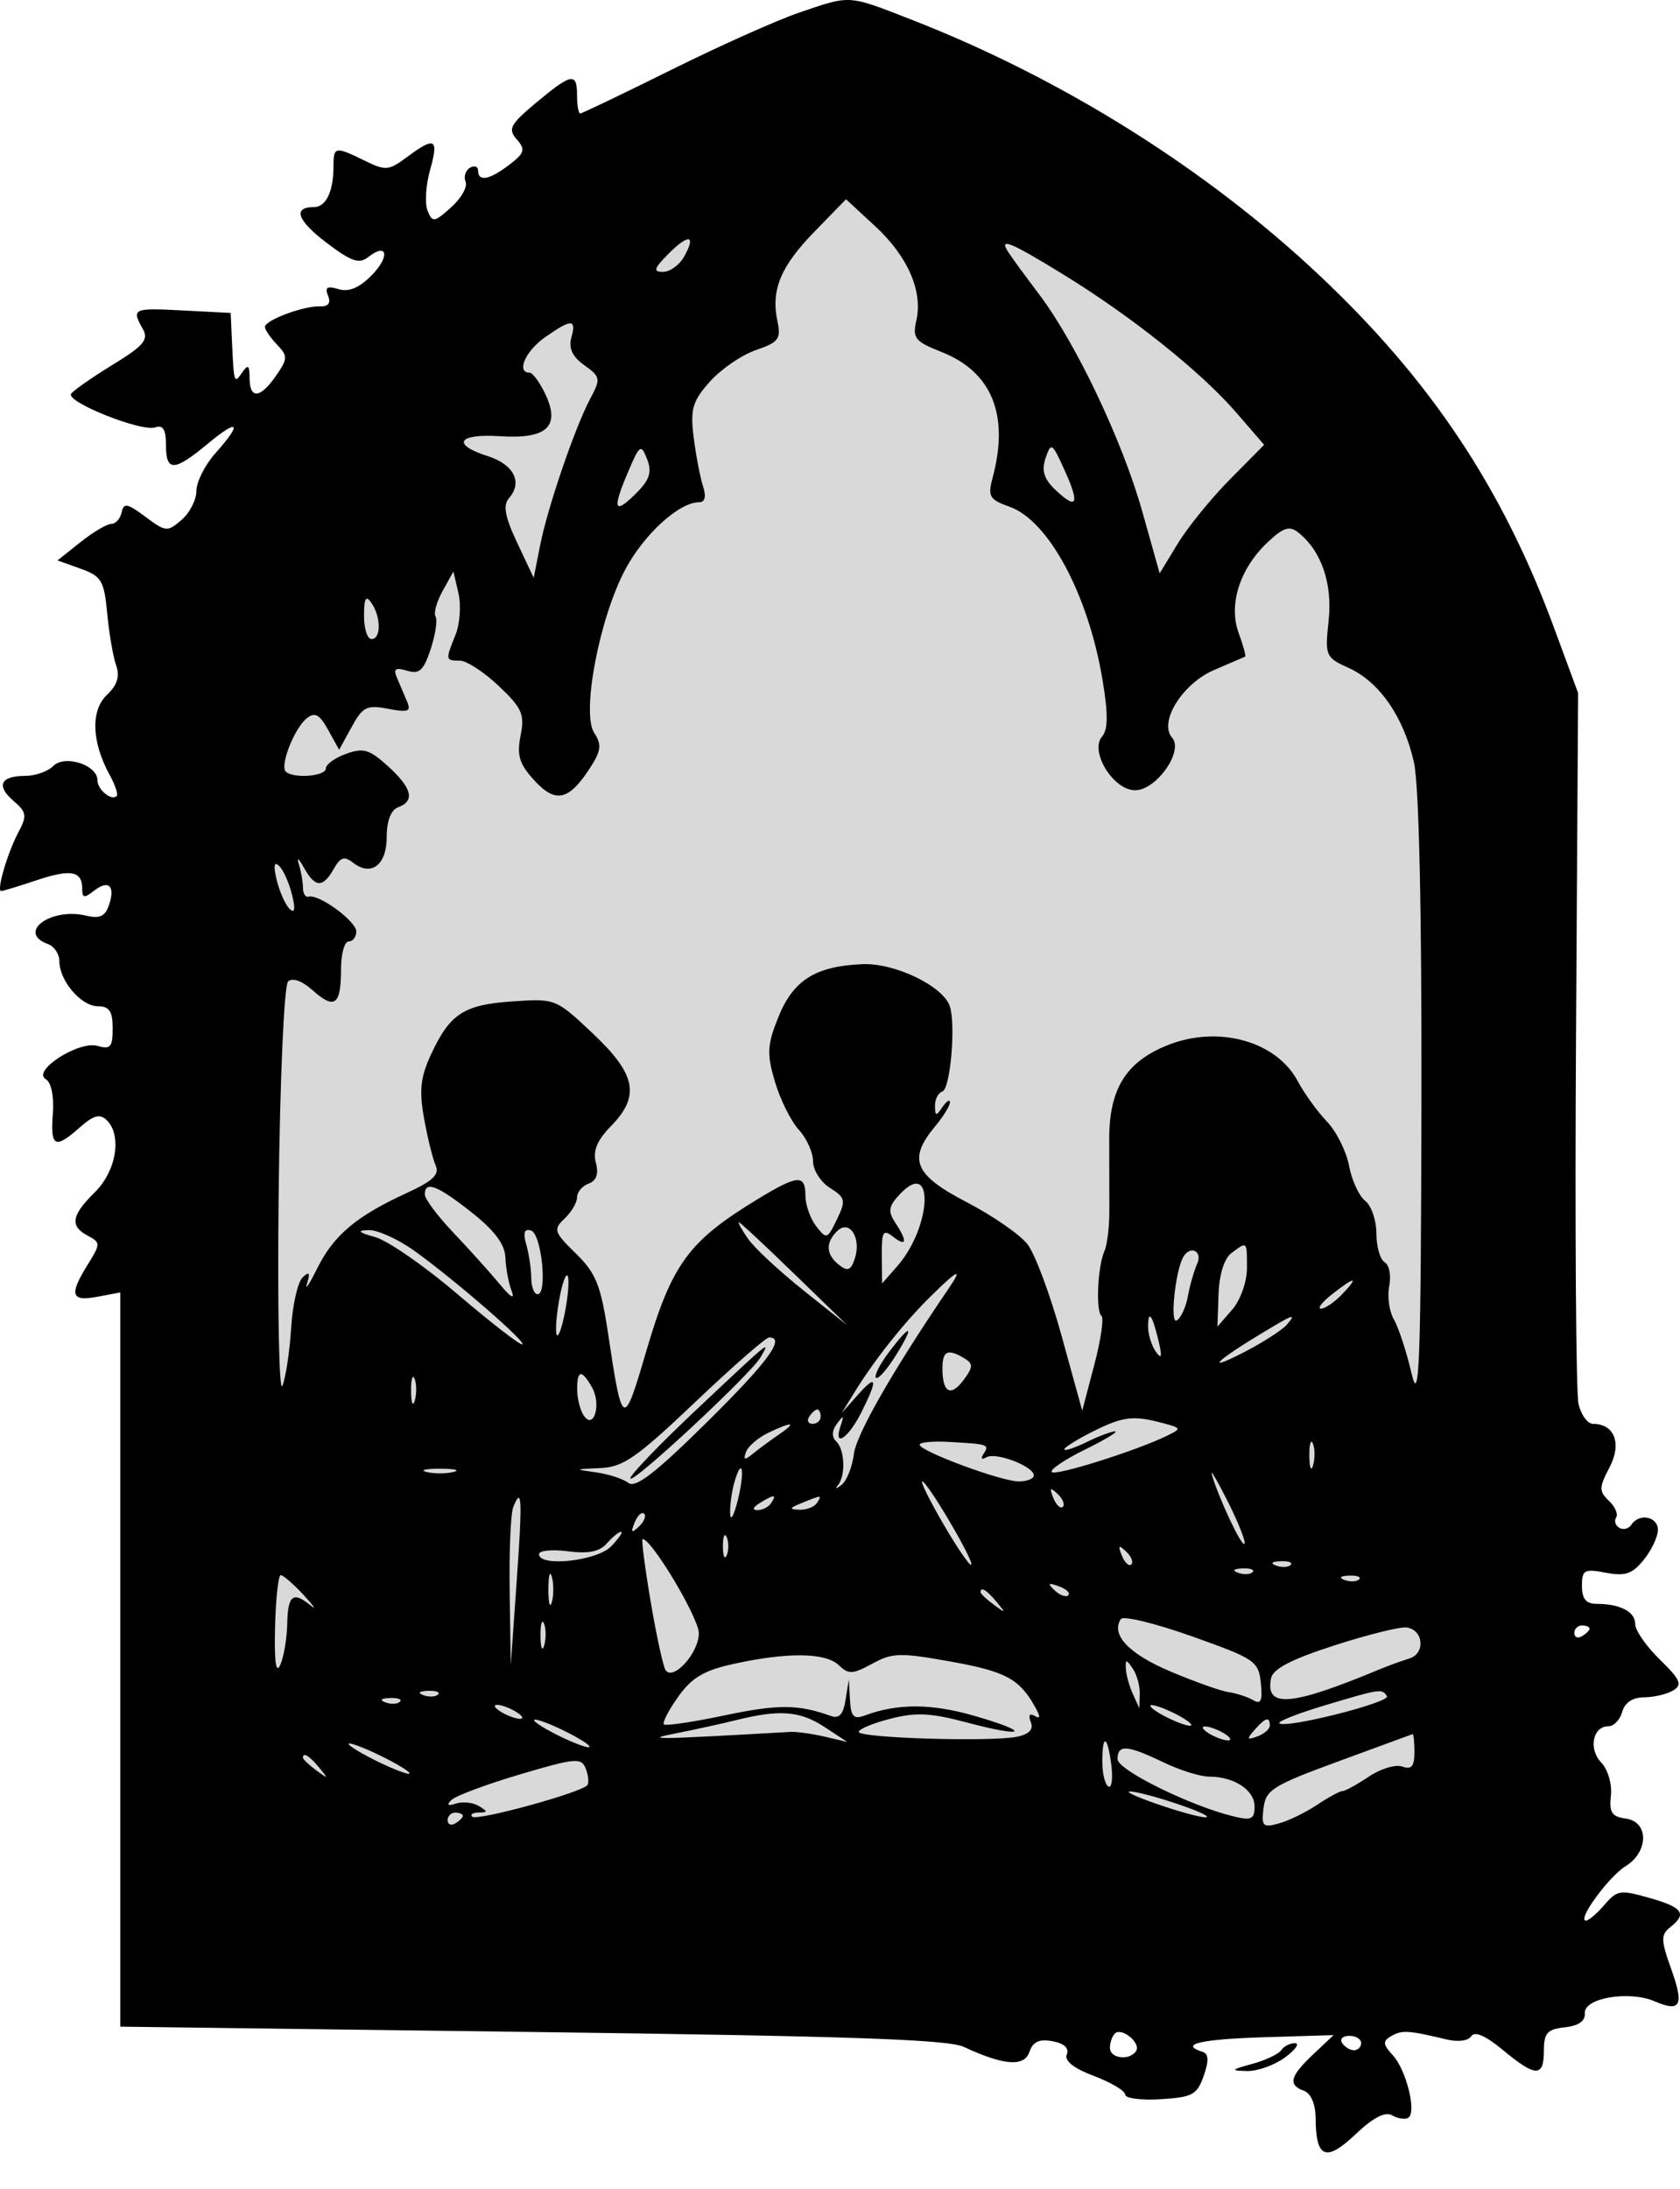
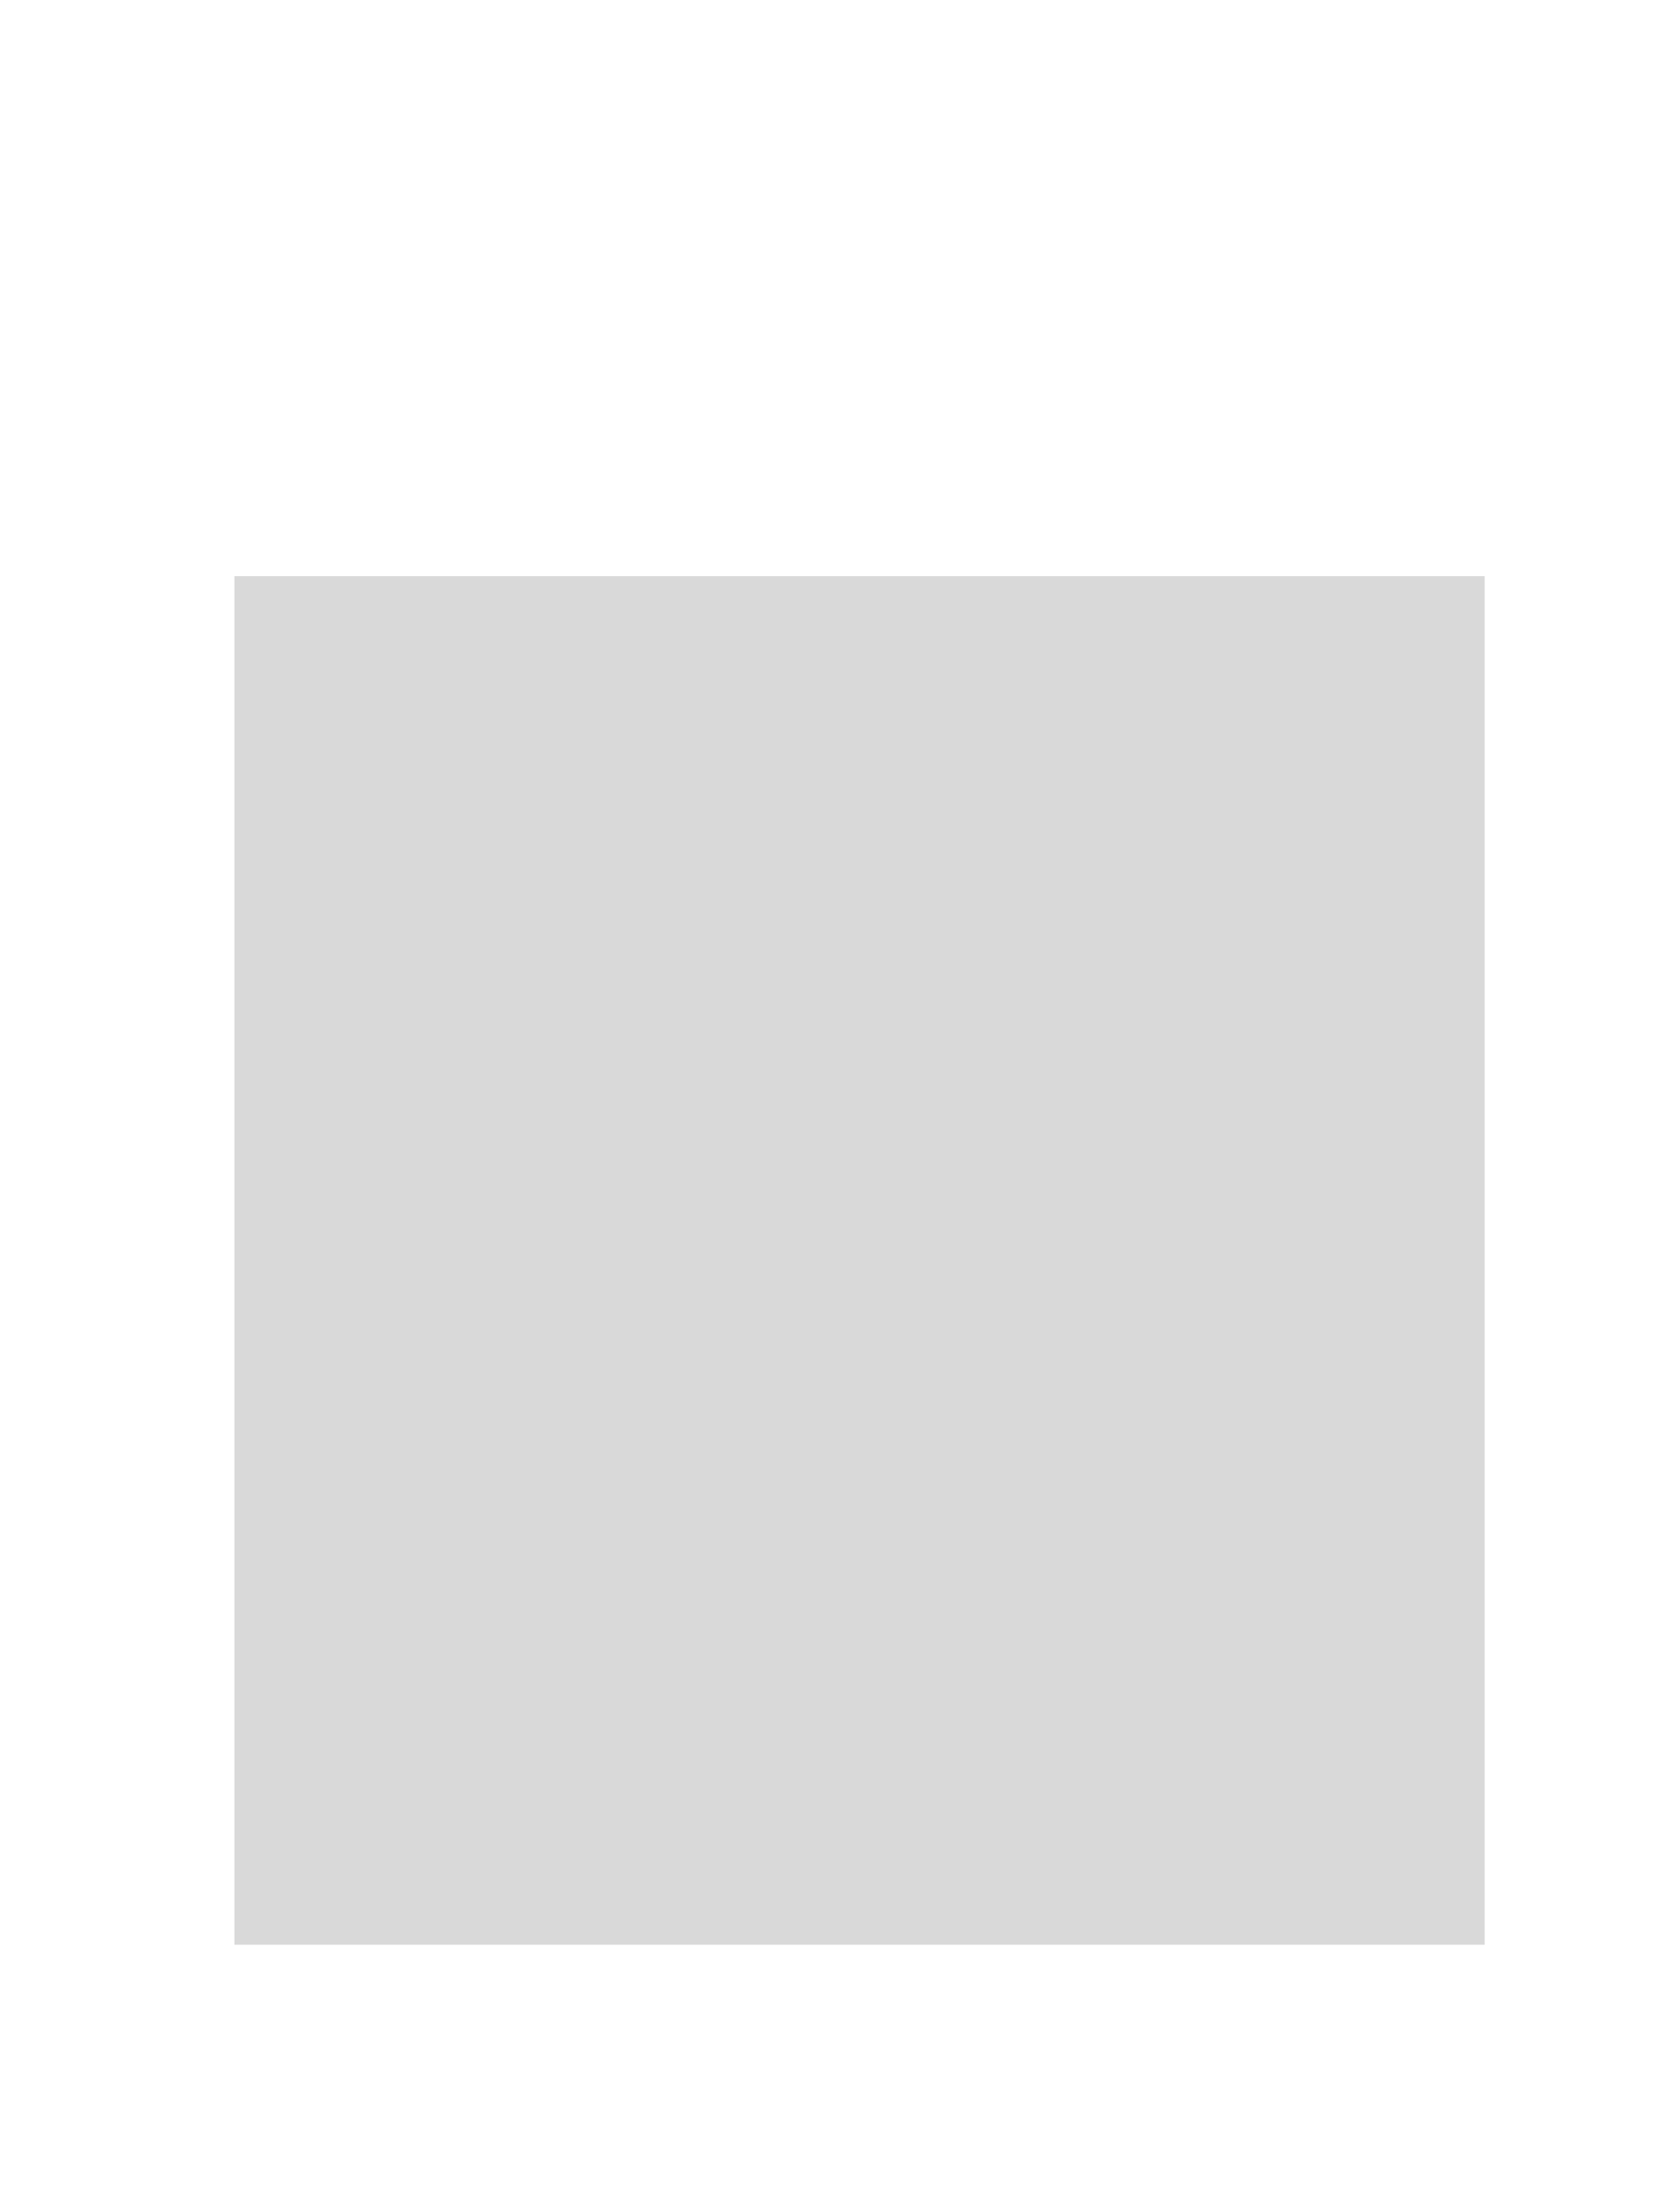
<svg xmlns="http://www.w3.org/2000/svg" width="43" height="56" viewBox="0 0 43 56" fill="none">
-   <path d="M6 14.741L21.709 1.753L38 14.741V49.753H6V14.741Z" fill="#D9D9D9" />
-   <path fill-rule="evenodd" clip-rule="evenodd" d="M20.459 0.321C19.891 0.514 18.415 1.174 17.179 1.788C15.943 2.401 14.896 2.903 14.851 2.903C14.806 2.903 14.77 2.696 14.77 2.443C14.77 1.844 14.632 1.869 13.719 2.63C13.057 3.184 12.994 3.301 13.226 3.565C13.454 3.825 13.429 3.914 13.037 4.214C12.529 4.602 12.237 4.658 12.237 4.366C12.237 4.259 12.143 4.226 12.029 4.292C11.914 4.359 11.864 4.521 11.917 4.652C11.97 4.783 11.803 5.077 11.546 5.306C11.11 5.693 11.069 5.699 10.943 5.389C10.869 5.207 10.898 4.738 11.008 4.349C11.236 3.542 11.134 3.485 10.419 4.017C9.947 4.368 9.873 4.374 9.331 4.109C8.571 3.737 8.535 3.745 8.535 4.27C8.535 4.898 8.342 5.298 8.038 5.298C7.485 5.298 7.604 5.637 8.354 6.208C8.995 6.694 9.189 6.761 9.425 6.577C9.922 6.187 9.987 6.566 9.506 7.05C9.191 7.367 8.928 7.476 8.664 7.397C8.372 7.309 8.308 7.35 8.397 7.567C8.474 7.757 8.403 7.848 8.182 7.839C7.768 7.823 6.781 8.193 6.781 8.364C6.781 8.435 6.919 8.637 7.088 8.814C7.369 9.107 7.367 9.177 7.066 9.611C6.66 10.197 6.392 10.222 6.388 9.673C6.386 9.338 6.349 9.311 6.196 9.534C5.993 9.831 5.987 9.811 5.937 8.724L5.904 8.006L4.686 7.943C3.4 7.875 3.36 7.894 3.655 8.415C3.811 8.69 3.68 8.845 2.881 9.334C2.352 9.658 1.874 9.992 1.82 10.076C1.684 10.283 3.632 11.059 3.974 10.934C4.171 10.863 4.248 10.989 4.248 11.382C4.248 12.075 4.454 12.07 5.313 11.357C6.114 10.692 6.214 10.809 5.514 11.594C5.246 11.895 5.027 12.329 5.027 12.559C5.027 12.789 4.856 13.123 4.647 13.302C4.282 13.614 4.245 13.611 3.722 13.221C3.256 12.875 3.167 12.858 3.113 13.109C3.079 13.27 2.96 13.403 2.849 13.403C2.738 13.403 2.383 13.613 2.06 13.87L1.472 14.338L2.064 14.55C2.597 14.74 2.666 14.856 2.744 15.694C2.792 16.206 2.895 16.805 2.973 17.024C3.072 17.302 3.002 17.528 2.736 17.779C2.318 18.174 2.345 18.984 2.805 19.822C2.948 20.081 3.029 20.326 2.987 20.366C2.85 20.496 2.494 20.203 2.494 19.96C2.494 19.57 1.657 19.301 1.364 19.597C1.227 19.736 0.904 19.85 0.647 19.85C0.011 19.85 -0.107 20.103 0.348 20.492C0.682 20.778 0.696 20.872 0.468 21.299C0.19 21.822 -0.095 22.797 0.03 22.797C0.073 22.797 0.478 22.673 0.932 22.522C1.815 22.227 2.104 22.28 2.104 22.738C2.104 22.975 2.157 22.985 2.401 22.793C2.78 22.496 2.956 22.659 2.791 23.152C2.693 23.445 2.555 23.509 2.203 23.425C1.294 23.21 0.422 23.86 1.228 24.153C1.388 24.211 1.52 24.409 1.52 24.592C1.52 25.093 2.077 25.744 2.505 25.744C2.798 25.744 2.884 25.872 2.884 26.309C2.884 26.787 2.825 26.856 2.501 26.759C2.024 26.616 0.805 27.396 1.172 27.61C1.313 27.693 1.386 28.053 1.352 28.497C1.287 29.349 1.407 29.408 2.046 28.841C2.388 28.537 2.554 28.49 2.724 28.651C3.129 29.033 2.982 29.956 2.429 30.501C1.823 31.1 1.78 31.367 2.251 31.617C2.575 31.789 2.575 31.824 2.251 32.345C1.762 33.129 1.814 33.305 2.494 33.176L3.079 33.066V42.458V51.85L13.61 51.986C21.745 52.091 24.262 52.178 24.668 52.367C25.694 52.845 26.218 52.885 26.349 52.495C26.437 52.235 26.597 52.16 26.938 52.222C27.235 52.276 27.37 52.399 27.305 52.559C27.238 52.723 27.479 52.915 28.001 53.112C28.44 53.278 28.799 53.492 28.799 53.588C28.799 53.684 29.209 53.737 29.709 53.706C30.522 53.656 30.64 53.592 30.81 53.107C30.946 52.719 30.936 52.543 30.777 52.493C30.171 52.302 30.721 52.172 32.343 52.121L34.133 52.066L33.609 52.561C33.014 53.124 32.96 53.34 33.378 53.492C33.551 53.554 33.671 53.834 33.673 54.177C33.678 55.216 33.932 55.324 34.689 54.609C35.148 54.175 35.455 54.015 35.631 54.118C35.775 54.202 35.959 54.231 36.041 54.184C36.266 54.053 35.998 52.96 35.648 52.58C35.392 52.301 35.386 52.221 35.61 52.09C35.878 51.933 36.054 51.944 37.01 52.174C37.317 52.248 37.579 52.216 37.659 52.093C37.746 51.959 38.027 52.082 38.466 52.447C39.308 53.145 39.516 53.149 39.516 52.465C39.516 52.013 39.603 51.915 40.051 51.867C40.406 51.828 40.579 51.706 40.564 51.506C40.534 51.116 41.696 50.919 42.355 51.203C43.022 51.491 43.111 51.307 42.768 50.355C42.511 49.641 42.508 49.497 42.746 49.309C43.19 48.962 43.075 48.799 42.218 48.556C41.472 48.344 41.388 48.357 41.066 48.733C40.876 48.955 40.663 49.137 40.594 49.137C40.353 49.137 41.171 48.015 41.608 47.744C42.203 47.375 42.205 46.605 41.61 46.526C41.255 46.478 41.183 46.367 41.231 45.94C41.264 45.646 41.154 45.27 40.983 45.091C40.65 44.743 40.767 44.164 41.17 44.164C41.307 44.164 41.465 43.998 41.521 43.796C41.586 43.561 41.788 43.426 42.079 43.424C42.33 43.423 42.666 43.344 42.826 43.248C43.067 43.104 43.01 42.971 42.485 42.459C42.138 42.121 41.854 41.712 41.854 41.55C41.854 41.235 41.467 41.033 40.864 41.033C40.596 41.033 40.49 40.903 40.49 40.577C40.49 40.164 40.548 40.132 41.1 40.236C41.597 40.33 41.777 40.27 42.07 39.909C42.268 39.666 42.432 39.322 42.434 39.145C42.439 38.798 41.956 38.702 41.755 39.009C41.687 39.112 41.549 39.148 41.448 39.089C41.346 39.029 41.309 38.91 41.365 38.824C41.422 38.738 41.338 38.545 41.179 38.395C40.924 38.154 40.926 38.054 41.195 37.544C41.517 36.934 41.326 36.428 40.774 36.428C40.635 36.428 40.468 36.199 40.403 35.919C40.337 35.639 40.309 31.432 40.338 26.57L40.392 17.731L39.765 16.032C38.451 12.478 36.614 9.722 33.774 7.048C30.878 4.32 27.187 2.007 23.334 0.505C21.687 -0.137 21.786 -0.131 20.459 0.321ZM20.849 5.924C19.977 6.818 19.729 7.418 19.899 8.219C19.994 8.671 19.929 8.758 19.346 8.957C18.983 9.082 18.453 9.445 18.168 9.765C17.724 10.264 17.665 10.466 17.754 11.184C17.812 11.644 17.919 12.208 17.993 12.436C18.081 12.707 18.046 12.85 17.891 12.85C17.384 12.85 16.489 13.663 16.009 14.56C15.343 15.8 14.876 18.247 15.209 18.75C15.402 19.043 15.386 19.204 15.121 19.618C14.568 20.482 14.227 20.565 13.681 19.971C13.293 19.55 13.224 19.327 13.324 18.822C13.433 18.275 13.362 18.113 12.765 17.549C12.389 17.193 11.941 16.902 11.769 16.902C11.4 16.902 11.398 16.889 11.66 16.238C11.772 15.96 11.805 15.483 11.734 15.177L11.605 14.621L11.328 15.122C11.175 15.397 11.094 15.689 11.148 15.771C11.202 15.853 11.147 16.226 11.026 16.598C10.845 17.153 10.736 17.255 10.42 17.16C10.119 17.07 10.062 17.11 10.161 17.342C10.231 17.505 10.347 17.777 10.418 17.945C10.528 18.203 10.454 18.232 9.933 18.134C9.386 18.03 9.283 18.082 9 18.6L8.681 19.182L8.4 18.675C8.18 18.278 8.061 18.212 7.855 18.374C7.537 18.624 7.156 19.59 7.316 19.742C7.511 19.926 8.34 19.86 8.34 19.661C8.34 19.557 8.573 19.388 8.858 19.286C9.302 19.126 9.454 19.171 9.929 19.601C10.546 20.16 10.629 20.494 10.191 20.653C10.007 20.72 9.898 21.002 9.898 21.415C9.898 22.133 9.499 22.434 9.033 22.069C8.813 21.896 8.712 21.93 8.541 22.232C8.264 22.722 8.065 22.713 7.779 22.198C7.641 21.95 7.589 21.919 7.652 22.121C7.709 22.307 7.755 22.576 7.755 22.72C7.755 22.863 7.821 22.963 7.901 22.94C8.161 22.867 9.119 23.568 9.119 23.831C9.119 23.971 9.031 24.086 8.924 24.086C8.817 24.086 8.729 24.404 8.729 24.792C8.729 25.712 8.567 25.837 8.011 25.343C7.728 25.092 7.486 25.004 7.373 25.111C7.272 25.207 7.165 27.623 7.132 30.569C7.1 33.476 7.143 35.675 7.229 35.455C7.315 35.236 7.415 34.569 7.452 33.974C7.489 33.38 7.621 32.797 7.746 32.68C7.918 32.519 7.945 32.556 7.859 32.836C7.796 33.038 7.913 32.865 8.119 32.45C8.539 31.603 9.124 31.111 10.408 30.523C11.075 30.218 11.254 30.049 11.152 29.82C11.078 29.655 10.943 29.112 10.854 28.612C10.724 27.892 10.763 27.549 11.042 26.955C11.524 25.927 11.876 25.703 13.139 25.618C14.217 25.546 14.233 25.552 15.18 26.447C16.285 27.492 16.39 28.042 15.636 28.812C15.283 29.172 15.17 29.444 15.251 29.747C15.327 30.033 15.266 30.208 15.067 30.281C14.903 30.34 14.77 30.498 14.77 30.632C14.77 30.766 14.626 31.011 14.451 31.176C14.156 31.455 14.178 31.522 14.739 32.069C15.254 32.571 15.379 32.884 15.566 34.13C15.929 36.545 15.958 36.559 16.534 34.593C17.198 32.33 17.617 31.757 19.404 30.672C20.421 30.054 20.615 30.041 20.615 30.59C20.615 30.824 20.739 31.175 20.89 31.371C21.155 31.713 21.175 31.707 21.422 31.196C21.655 30.711 21.64 30.641 21.244 30.392C21.005 30.242 20.81 29.936 20.81 29.71C20.81 29.485 20.646 29.121 20.445 28.903C20.245 28.684 19.97 28.132 19.835 27.675C19.623 26.959 19.635 26.733 19.925 26.015C20.305 25.074 20.877 24.716 22.077 24.667C22.906 24.633 24.141 25.229 24.311 25.744C24.467 26.218 24.324 27.859 24.121 27.924C24.015 27.957 23.929 28.123 23.931 28.292C23.933 28.558 23.959 28.562 24.122 28.323C24.226 28.171 24.313 28.116 24.314 28.202C24.316 28.287 24.142 28.568 23.928 28.825C23.233 29.66 23.402 30.061 24.742 30.756C25.405 31.1 26.105 31.584 26.298 31.832C26.492 32.08 26.887 33.14 27.175 34.187L27.7 36.091L28.007 34.924C28.176 34.282 28.259 33.715 28.192 33.665C28.042 33.552 28.096 32.386 28.268 32.007C28.337 31.855 28.394 31.399 28.394 30.994C28.394 30.588 28.393 29.756 28.391 29.143C28.389 27.856 28.825 27.158 29.897 26.735C31.187 26.225 32.67 26.637 33.214 27.657C33.382 27.973 33.718 28.438 33.961 28.691C34.204 28.945 34.459 29.454 34.529 29.824C34.598 30.194 34.784 30.598 34.942 30.721C35.1 30.845 35.229 31.222 35.229 31.558C35.229 31.894 35.325 32.225 35.442 32.294C35.559 32.362 35.611 32.636 35.558 32.901C35.504 33.167 35.557 33.551 35.676 33.755C35.795 33.958 35.999 34.581 36.129 35.138C36.328 35.991 36.368 34.91 36.382 28.286C36.392 23.312 36.321 20.081 36.189 19.497C35.925 18.337 35.306 17.443 34.517 17.087C33.927 16.82 33.909 16.778 34.007 15.877C34.109 14.925 33.818 14.085 33.223 13.618C33.002 13.445 32.844 13.497 32.441 13.878C31.729 14.551 31.437 15.473 31.706 16.201C31.823 16.518 31.896 16.788 31.869 16.8C31.841 16.811 31.486 16.965 31.078 17.14C30.261 17.491 29.65 18.474 30.001 18.874C30.302 19.217 29.597 20.218 29.054 20.218C28.494 20.218 27.88 19.218 28.209 18.842C28.363 18.667 28.365 18.256 28.216 17.374C27.849 15.2 26.838 13.321 25.844 12.966C25.32 12.779 25.277 12.704 25.41 12.206C25.835 10.612 25.385 9.513 24.101 9.006C23.419 8.737 23.351 8.652 23.454 8.2C23.624 7.448 23.235 6.558 22.398 5.785L21.654 5.098L20.849 5.924ZM17.107 6.496C16.736 6.869 16.71 6.956 16.97 6.956C17.145 6.956 17.387 6.783 17.507 6.571C17.826 6.007 17.63 5.97 17.107 6.496ZM25.806 6.449C25.887 6.576 26.244 7.063 26.599 7.533C27.54 8.778 28.733 11.289 29.239 13.094L29.682 14.668L30.145 13.908C30.399 13.489 31.001 12.749 31.482 12.263L32.356 11.38L31.627 10.538C30.732 9.506 28.939 8.077 27.206 7.016C25.844 6.181 25.561 6.067 25.806 6.449ZM13.942 8.635C13.447 8.983 13.209 9.534 13.553 9.534C13.634 9.534 13.818 9.786 13.962 10.092C14.347 10.916 13.995 11.238 12.791 11.16C11.717 11.091 11.547 11.371 12.483 11.669C13.152 11.882 13.384 12.339 13.028 12.744C12.869 12.926 12.922 13.217 13.237 13.886L13.66 14.784L13.821 13.968C14.016 12.98 14.716 10.932 15.11 10.195C15.379 9.692 15.37 9.639 14.957 9.345C14.651 9.127 14.549 8.91 14.624 8.638C14.759 8.152 14.627 8.152 13.942 8.635ZM16.061 12.108C15.662 13.051 15.725 13.181 16.3 12.602C16.63 12.271 16.69 12.073 16.562 11.745C16.405 11.346 16.374 11.369 16.061 12.108ZM26.762 11.72C26.653 12.044 26.719 12.255 27.02 12.539C27.571 13.06 27.642 12.898 27.244 12.021C26.928 11.323 26.903 11.307 26.762 11.72ZM9.317 15.751C9.315 16.08 9.402 16.35 9.509 16.35C9.756 16.35 9.756 15.791 9.509 15.429C9.365 15.219 9.319 15.297 9.317 15.751ZM7.084 22.52C7.159 22.824 7.309 23.156 7.416 23.257C7.546 23.38 7.565 23.257 7.474 22.889C7.399 22.585 7.25 22.253 7.143 22.152C7.013 22.029 6.994 22.152 7.084 22.52ZM23.045 30.539C22.743 30.855 22.72 30.985 22.913 31.278C23.233 31.762 23.209 31.915 22.856 31.638C22.605 31.441 22.565 31.509 22.57 32.123L22.577 32.836L22.958 32.403C23.843 31.4 23.926 29.619 23.045 30.539ZM10.873 30.559C10.873 30.674 11.202 31.113 11.603 31.535C12.005 31.957 12.536 32.547 12.784 32.846C13.078 33.201 13.185 33.261 13.093 33.02C13.015 32.817 12.945 32.434 12.935 32.169C12.924 31.836 12.656 31.479 12.072 31.018C11.193 30.324 10.873 30.201 10.873 30.559ZM19.145 31.692C19.306 31.924 19.943 32.517 20.562 33.011L21.687 33.907L20.328 32.589C19.581 31.863 18.943 31.27 18.911 31.27C18.879 31.27 18.984 31.46 19.145 31.692ZM21.435 31.49C21.123 31.785 21.138 32.097 21.476 32.362C21.696 32.535 21.777 32.503 21.877 32.205C22.053 31.682 21.75 31.192 21.435 31.49ZM9.606 31.651C9.928 31.741 10.873 32.396 11.708 33.108C12.542 33.819 13.287 34.399 13.364 34.395C13.537 34.388 11.626 32.73 10.6 31.997C10.182 31.698 9.656 31.462 9.431 31.471C9.125 31.483 9.17 31.529 9.606 31.651ZM13.471 31.844C13.539 32.086 13.597 32.469 13.598 32.698C13.599 32.926 13.672 33.112 13.759 33.112C14.019 33.112 13.861 31.567 13.593 31.482C13.419 31.428 13.383 31.535 13.471 31.844ZM31.518 32.059C31.335 32.194 31.206 32.61 31.189 33.112L31.16 33.941L31.538 33.506C31.748 33.265 31.916 32.792 31.916 32.447C31.916 31.743 31.927 31.754 31.518 32.059ZM30.294 32.145C30.087 32.477 29.935 33.89 30.119 33.782C30.226 33.72 30.354 33.44 30.405 33.16C30.456 32.88 30.563 32.507 30.643 32.329C30.785 32.017 30.476 31.854 30.294 32.145ZM14.302 33.315C14.231 33.737 14.21 34.118 14.257 34.162C14.303 34.206 14.403 33.899 14.477 33.48C14.552 33.062 14.573 32.68 14.523 32.633C14.473 32.586 14.373 32.892 14.302 33.315ZM23.817 33.169C23.145 33.831 22.392 34.777 21.884 35.599L21.543 36.151L21.952 35.691C22.448 35.131 22.477 35.279 22.041 36.145C21.704 36.812 21.319 37.053 21.517 36.474C21.608 36.204 21.593 36.196 21.421 36.426C21.29 36.601 21.284 36.765 21.403 36.877C21.625 37.088 21.649 37.755 21.443 38.004C21.363 38.101 21.406 38.094 21.54 37.989C21.673 37.884 21.815 37.527 21.856 37.196C21.918 36.696 22.855 35.06 24.275 32.974C24.656 32.415 24.53 32.468 23.817 33.169ZM34.087 33.118C33.834 33.317 33.711 33.48 33.813 33.48C33.916 33.48 34.158 33.315 34.352 33.112C34.798 32.647 34.682 32.649 34.087 33.118ZM29.386 33.956C29.388 34.15 29.478 34.434 29.587 34.586C29.732 34.787 29.75 34.713 29.654 34.309C29.494 33.632 29.383 33.485 29.386 33.956ZM32.176 34.183C31.044 34.873 30.872 35.099 31.879 34.575C32.34 34.334 32.812 34.031 32.926 33.901C33.212 33.575 33.111 33.613 32.176 34.183ZM22.751 34.596C22.517 34.906 22.369 35.2 22.421 35.249C22.473 35.298 22.699 35.044 22.923 34.686C23.423 33.884 23.325 33.834 22.751 34.596ZM17.79 35.875C16.292 37.298 15.947 37.537 15.358 37.56C14.698 37.587 14.694 37.591 15.257 37.669C15.578 37.713 15.95 37.835 16.084 37.939C16.264 38.08 16.779 37.683 18.076 36.403C19.654 34.846 20.117 34.217 19.686 34.217C19.603 34.217 18.75 34.963 17.79 35.875ZM17.839 36.051C16.901 36.933 16.134 37.729 16.134 37.82C16.134 38.024 19.207 35.169 19.467 34.724C19.731 34.27 19.732 34.27 17.839 36.051ZM24.122 35.015C24.122 35.635 24.337 35.747 24.667 35.301C24.91 34.974 24.912 34.889 24.684 34.752C24.254 34.495 24.122 34.556 24.122 35.015ZM10.521 35.599C10.525 35.903 10.569 36.005 10.618 35.825C10.668 35.646 10.664 35.398 10.611 35.273C10.557 35.148 10.517 35.295 10.521 35.599ZM14.773 35.553C14.774 35.781 14.85 36.078 14.94 36.213C15.2 36.6 15.398 35.927 15.152 35.493C14.887 35.026 14.769 35.045 14.773 35.553ZM20.713 36.243C20.646 36.345 20.685 36.428 20.799 36.428C20.912 36.428 21.005 36.345 21.005 36.243C21.005 36.142 20.966 36.059 20.919 36.059C20.872 36.059 20.779 36.142 20.713 36.243ZM27.971 36.624C27.569 36.825 27.24 37.031 27.24 37.081C27.24 37.132 27.499 37.047 27.815 36.893C28.131 36.738 28.46 36.616 28.546 36.62C28.631 36.625 28.276 36.838 27.757 37.093C27.237 37.349 26.862 37.605 26.922 37.662C27.029 37.763 29.081 37.116 29.871 36.732C30.244 36.55 30.241 36.537 29.773 36.411C29.006 36.205 28.751 36.235 27.971 36.624ZM19.656 36.661C19.397 36.786 19.143 37.006 19.093 37.15C19.021 37.358 19.057 37.366 19.273 37.19C19.422 37.068 19.719 36.849 19.933 36.703C20.414 36.377 20.285 36.357 19.656 36.661ZM23.538 36.961C23.538 37.126 25.629 37.901 26.076 37.901C26.287 37.901 26.461 37.832 26.461 37.747C26.461 37.514 25.488 37.142 25.247 37.283C25.122 37.356 25.093 37.319 25.176 37.193C25.331 36.956 25.299 36.945 24.269 36.889C23.867 36.867 23.538 36.899 23.538 36.961ZM33.513 37.257C33.517 37.56 33.561 37.663 33.61 37.483C33.66 37.304 33.657 37.055 33.603 36.931C33.55 36.806 33.509 36.953 33.513 37.257ZM10.921 37.66C11.109 37.706 11.416 37.706 11.603 37.66C11.791 37.614 11.637 37.575 11.262 37.575C10.887 37.575 10.734 37.614 10.921 37.66ZM18.792 37.94C18.726 38.172 18.68 38.528 18.689 38.73C18.698 38.933 18.786 38.775 18.884 38.38C19.074 37.615 18.993 37.229 18.792 37.94ZM31.015 37.717C31.186 38.315 31.775 39.57 31.851 39.498C31.895 39.457 31.707 38.977 31.434 38.431C31.16 37.887 30.972 37.565 31.015 37.717ZM24.15 38.999C24.501 39.602 24.82 40.067 24.858 40.031C24.942 39.951 23.735 37.901 23.604 37.901C23.553 37.901 23.799 38.395 24.15 38.999ZM26.96 38.324C27.034 38.505 27.142 38.607 27.203 38.551C27.262 38.494 27.203 38.346 27.069 38.22C26.877 38.04 26.855 38.061 26.96 38.324ZM13.138 38.553C13.071 38.718 13.029 39.695 13.045 40.725L13.073 42.598L13.223 40.48C13.374 38.343 13.36 38.006 13.138 38.553ZM19.446 38.454C19.271 38.561 19.246 38.633 19.386 38.635C19.514 38.637 19.672 38.555 19.738 38.454C19.888 38.225 19.82 38.225 19.446 38.454ZM20.518 38.454C20.2 38.583 20.189 38.614 20.458 38.625C20.639 38.632 20.841 38.555 20.907 38.454C21.046 38.242 21.039 38.242 20.518 38.454ZM16.244 38.952C16.138 39.215 16.16 39.236 16.353 39.056C16.486 38.931 16.546 38.782 16.486 38.725C16.426 38.669 16.317 38.771 16.244 38.952ZM15.532 39.486C15.346 39.699 15.066 39.755 14.534 39.688C14.128 39.636 13.796 39.669 13.796 39.761C13.796 40.099 15.285 39.937 15.646 39.559C15.84 39.356 15.953 39.191 15.895 39.191C15.838 39.191 15.675 39.324 15.532 39.486ZM18.503 39.559C18.503 39.812 18.547 39.916 18.601 39.789C18.655 39.663 18.655 39.456 18.601 39.329C18.547 39.202 18.503 39.306 18.503 39.559ZM16.652 40.964C16.8 41.838 16.972 42.631 17.034 42.726C17.226 43.02 17.887 42.291 17.887 41.785C17.887 41.393 16.681 39.375 16.448 39.375C16.412 39.375 16.504 40.09 16.652 40.964ZM28.714 39.797C28.787 39.979 28.896 40.081 28.956 40.024C29.016 39.968 28.956 39.819 28.823 39.694C28.631 39.514 28.608 39.535 28.714 39.797ZM32.66 40.053C32.8 40.106 32.968 40.1 33.033 40.039C33.097 39.977 32.983 39.934 32.777 39.942C32.55 39.951 32.504 39.995 32.66 40.053ZM14.036 40.664C14.036 41.019 14.076 41.164 14.125 40.987C14.174 40.809 14.174 40.519 14.125 40.342C14.076 40.164 14.036 40.31 14.036 40.664ZM31.685 40.237C31.826 40.291 31.994 40.284 32.059 40.223C32.123 40.162 32.008 40.118 31.803 40.126C31.576 40.135 31.53 40.179 31.685 40.237ZM7.04 41.633C7.018 42.507 7.063 42.84 7.172 42.598C7.263 42.396 7.344 41.919 7.352 41.539C7.366 40.808 7.502 40.704 7.957 41.079C8.111 41.205 8.025 41.081 7.767 40.802C7.509 40.524 7.247 40.297 7.185 40.298C7.124 40.299 7.058 40.9 7.04 41.633ZM34.413 40.422C34.554 40.475 34.722 40.468 34.786 40.407C34.851 40.346 34.736 40.302 34.531 40.31C34.304 40.319 34.258 40.363 34.413 40.422ZM26.993 40.687C27.125 40.813 27.283 40.87 27.343 40.813C27.403 40.756 27.294 40.653 27.102 40.584C26.825 40.484 26.802 40.505 26.993 40.687ZM25.097 40.734C25.097 40.772 25.25 40.917 25.438 41.056C25.747 41.285 25.754 41.279 25.511 40.987C25.257 40.68 25.097 40.582 25.097 40.734ZM28.688 41.422C28.428 41.82 28.888 42.309 29.941 42.756C30.563 43.02 31.24 43.261 31.445 43.291C31.651 43.321 31.935 43.414 32.077 43.498C32.273 43.614 32.319 43.511 32.271 43.058C32.212 42.497 32.122 42.437 30.503 41.862C29.564 41.529 28.747 41.331 28.688 41.422ZM13.834 41.861C13.837 42.165 13.881 42.267 13.931 42.088C13.98 41.909 13.977 41.66 13.923 41.536C13.87 41.411 13.83 41.558 13.834 41.861ZM34.157 42.095C33.045 42.454 32.579 42.696 32.532 42.94C32.381 43.709 33.045 43.653 35.326 42.702C35.541 42.613 35.876 42.491 36.072 42.431C36.487 42.305 36.438 41.703 36.006 41.637C35.847 41.612 35.015 41.818 34.157 42.095ZM40.295 41.78C40.295 41.888 40.383 41.924 40.49 41.861C40.597 41.799 40.685 41.711 40.685 41.666C40.685 41.622 40.597 41.585 40.49 41.585C40.383 41.585 40.295 41.673 40.295 41.78ZM18.772 42.57C18.017 42.736 17.707 42.92 17.358 43.41C17.112 43.756 16.948 44.074 16.993 44.117C17.039 44.16 17.743 44.056 18.557 43.884C19.913 43.599 20.44 43.602 21.265 43.901C21.477 43.978 21.584 43.862 21.643 43.488L21.726 42.967L21.755 43.493C21.779 43.915 21.852 43.994 22.125 43.892C22.961 43.58 23.825 43.579 24.915 43.891C26.409 44.319 26.274 44.473 24.758 44.071C23.822 43.822 23.451 43.803 22.792 43.971C22.345 44.085 21.98 44.237 21.98 44.309C21.982 44.467 25.395 44.57 26.04 44.431C26.347 44.365 26.459 44.242 26.383 44.055C26.314 43.883 26.351 43.824 26.482 43.9C26.634 43.989 26.634 43.918 26.481 43.648C26.084 42.946 25.726 42.758 24.311 42.505C23.037 42.278 22.842 42.283 22.327 42.563C21.819 42.839 21.722 42.842 21.464 42.598C21.125 42.277 20.148 42.267 18.772 42.57ZM28.816 42.69C28.822 42.842 28.902 43.133 28.994 43.335L29.161 43.703L29.172 43.335C29.178 43.133 29.098 42.842 28.994 42.69C28.826 42.445 28.806 42.445 28.816 42.69ZM10.836 43.369C10.977 43.422 11.145 43.415 11.21 43.354C11.274 43.293 11.159 43.25 10.954 43.258C10.727 43.266 10.681 43.31 10.836 43.369ZM33.894 43.634C33.214 43.838 32.697 44.042 32.746 44.088C32.9 44.234 35.603 43.552 35.499 43.394C35.37 43.197 35.341 43.201 33.894 43.634ZM9.862 43.553C10.002 43.606 10.171 43.6 10.235 43.538C10.3 43.477 10.185 43.434 9.98 43.442C9.753 43.451 9.707 43.494 9.862 43.553ZM12.821 43.796C12.982 43.894 13.201 43.974 13.308 43.974C13.415 43.974 13.372 43.894 13.211 43.796C13.05 43.697 12.831 43.617 12.724 43.617C12.617 43.617 12.661 43.697 12.821 43.796ZM29.773 43.888C30.041 44.032 30.348 44.151 30.455 44.151C30.562 44.151 30.431 44.032 30.163 43.888C29.895 43.743 29.588 43.624 29.481 43.624C29.374 43.624 29.505 43.743 29.773 43.888ZM18.862 44.003C18.486 44.096 17.785 44.25 17.303 44.345C16.456 44.512 16.714 44.509 20.226 44.309C20.386 44.3 20.781 44.355 21.102 44.429L21.687 44.566L21.102 44.182C20.479 43.773 19.956 43.731 18.862 44.003ZM14.185 44.348C14.56 44.542 14.955 44.701 15.062 44.701C15.169 44.701 14.95 44.542 14.575 44.348C14.2 44.154 13.805 43.995 13.698 43.995C13.591 43.995 13.81 44.154 14.185 44.348ZM32.108 44.26C31.902 44.495 31.914 44.522 32.181 44.425C32.357 44.361 32.501 44.235 32.501 44.144C32.501 43.907 32.388 43.941 32.108 44.26ZM30.942 44.348C31.103 44.446 31.322 44.527 31.429 44.527C31.537 44.527 31.493 44.446 31.332 44.348C31.171 44.25 30.952 44.17 30.845 44.17C30.738 44.17 30.782 44.25 30.942 44.348ZM34.255 45.063C32.577 45.678 32.398 45.791 32.34 46.259C32.283 46.723 32.324 46.764 32.73 46.652C32.979 46.584 33.421 46.369 33.711 46.175C34.001 45.981 34.295 45.822 34.363 45.822C34.431 45.822 34.733 45.656 35.035 45.453C35.337 45.25 35.723 45.134 35.893 45.196C36.128 45.281 36.203 45.192 36.203 44.828C36.203 44.564 36.181 44.356 36.154 44.366C36.128 44.376 35.273 44.69 34.255 45.063ZM8.924 44.617C8.924 44.668 9.275 44.878 9.704 45.085C10.132 45.292 10.483 45.419 10.483 45.369C10.483 45.318 10.132 45.108 9.704 44.901C9.275 44.694 8.924 44.566 8.924 44.617ZM28.214 45.074C28.214 45.372 28.284 45.656 28.369 45.706C28.453 45.755 28.488 45.512 28.445 45.164C28.349 44.39 28.214 44.337 28.214 45.074ZM28.604 45.005C28.604 45.286 30.491 46.214 31.596 46.476C32.029 46.579 32.111 46.538 32.111 46.217C32.111 45.797 31.587 45.453 30.947 45.453C30.722 45.453 30.193 45.288 29.773 45.085C28.853 44.642 28.604 44.624 28.604 45.005ZM7.755 44.97C7.755 45.009 7.908 45.154 8.096 45.293C8.405 45.522 8.412 45.515 8.17 45.223C7.915 44.916 7.755 44.819 7.755 44.97ZM13.308 45.396C12.451 45.65 11.662 45.944 11.555 46.051C11.421 46.183 11.457 46.212 11.67 46.142C11.84 46.086 12.103 46.114 12.254 46.204C12.49 46.346 12.49 46.369 12.253 46.372C12.101 46.373 12.026 46.421 12.086 46.478C12.211 46.596 14.927 45.849 15.038 45.666C15.078 45.599 15.056 45.408 14.989 45.24C14.878 44.963 14.723 44.977 13.308 45.396ZM29.758 46.203C30.338 46.398 30.847 46.526 30.889 46.487C30.98 46.401 29.205 45.816 28.91 45.835C28.795 45.843 29.177 46.008 29.758 46.203ZM11.457 46.569C11.457 46.677 11.545 46.713 11.652 46.651C11.759 46.588 11.847 46.5 11.847 46.456C11.847 46.411 11.759 46.374 11.652 46.374C11.545 46.374 11.457 46.462 11.457 46.569ZM28.537 52.025C28.467 52.091 28.409 52.257 28.409 52.392C28.409 52.666 28.912 52.728 29.078 52.474C29.21 52.271 28.714 51.858 28.537 52.025ZM34.352 52.269C34.418 52.37 34.555 52.453 34.656 52.453C34.757 52.453 34.839 52.37 34.839 52.269C34.839 52.167 34.703 52.085 34.535 52.085C34.368 52.085 34.286 52.167 34.352 52.269ZM32.795 52.45C32.73 52.55 32.396 52.708 32.053 52.802C31.5 52.953 31.484 52.974 31.916 52.985C32.184 52.992 32.623 52.835 32.891 52.637C33.159 52.439 33.273 52.275 33.146 52.273C33.018 52.271 32.86 52.35 32.795 52.45Z" fill="black" />
+   <path d="M6 14.741L38 14.741V49.753H6V14.741Z" fill="#D9D9D9" />
</svg>